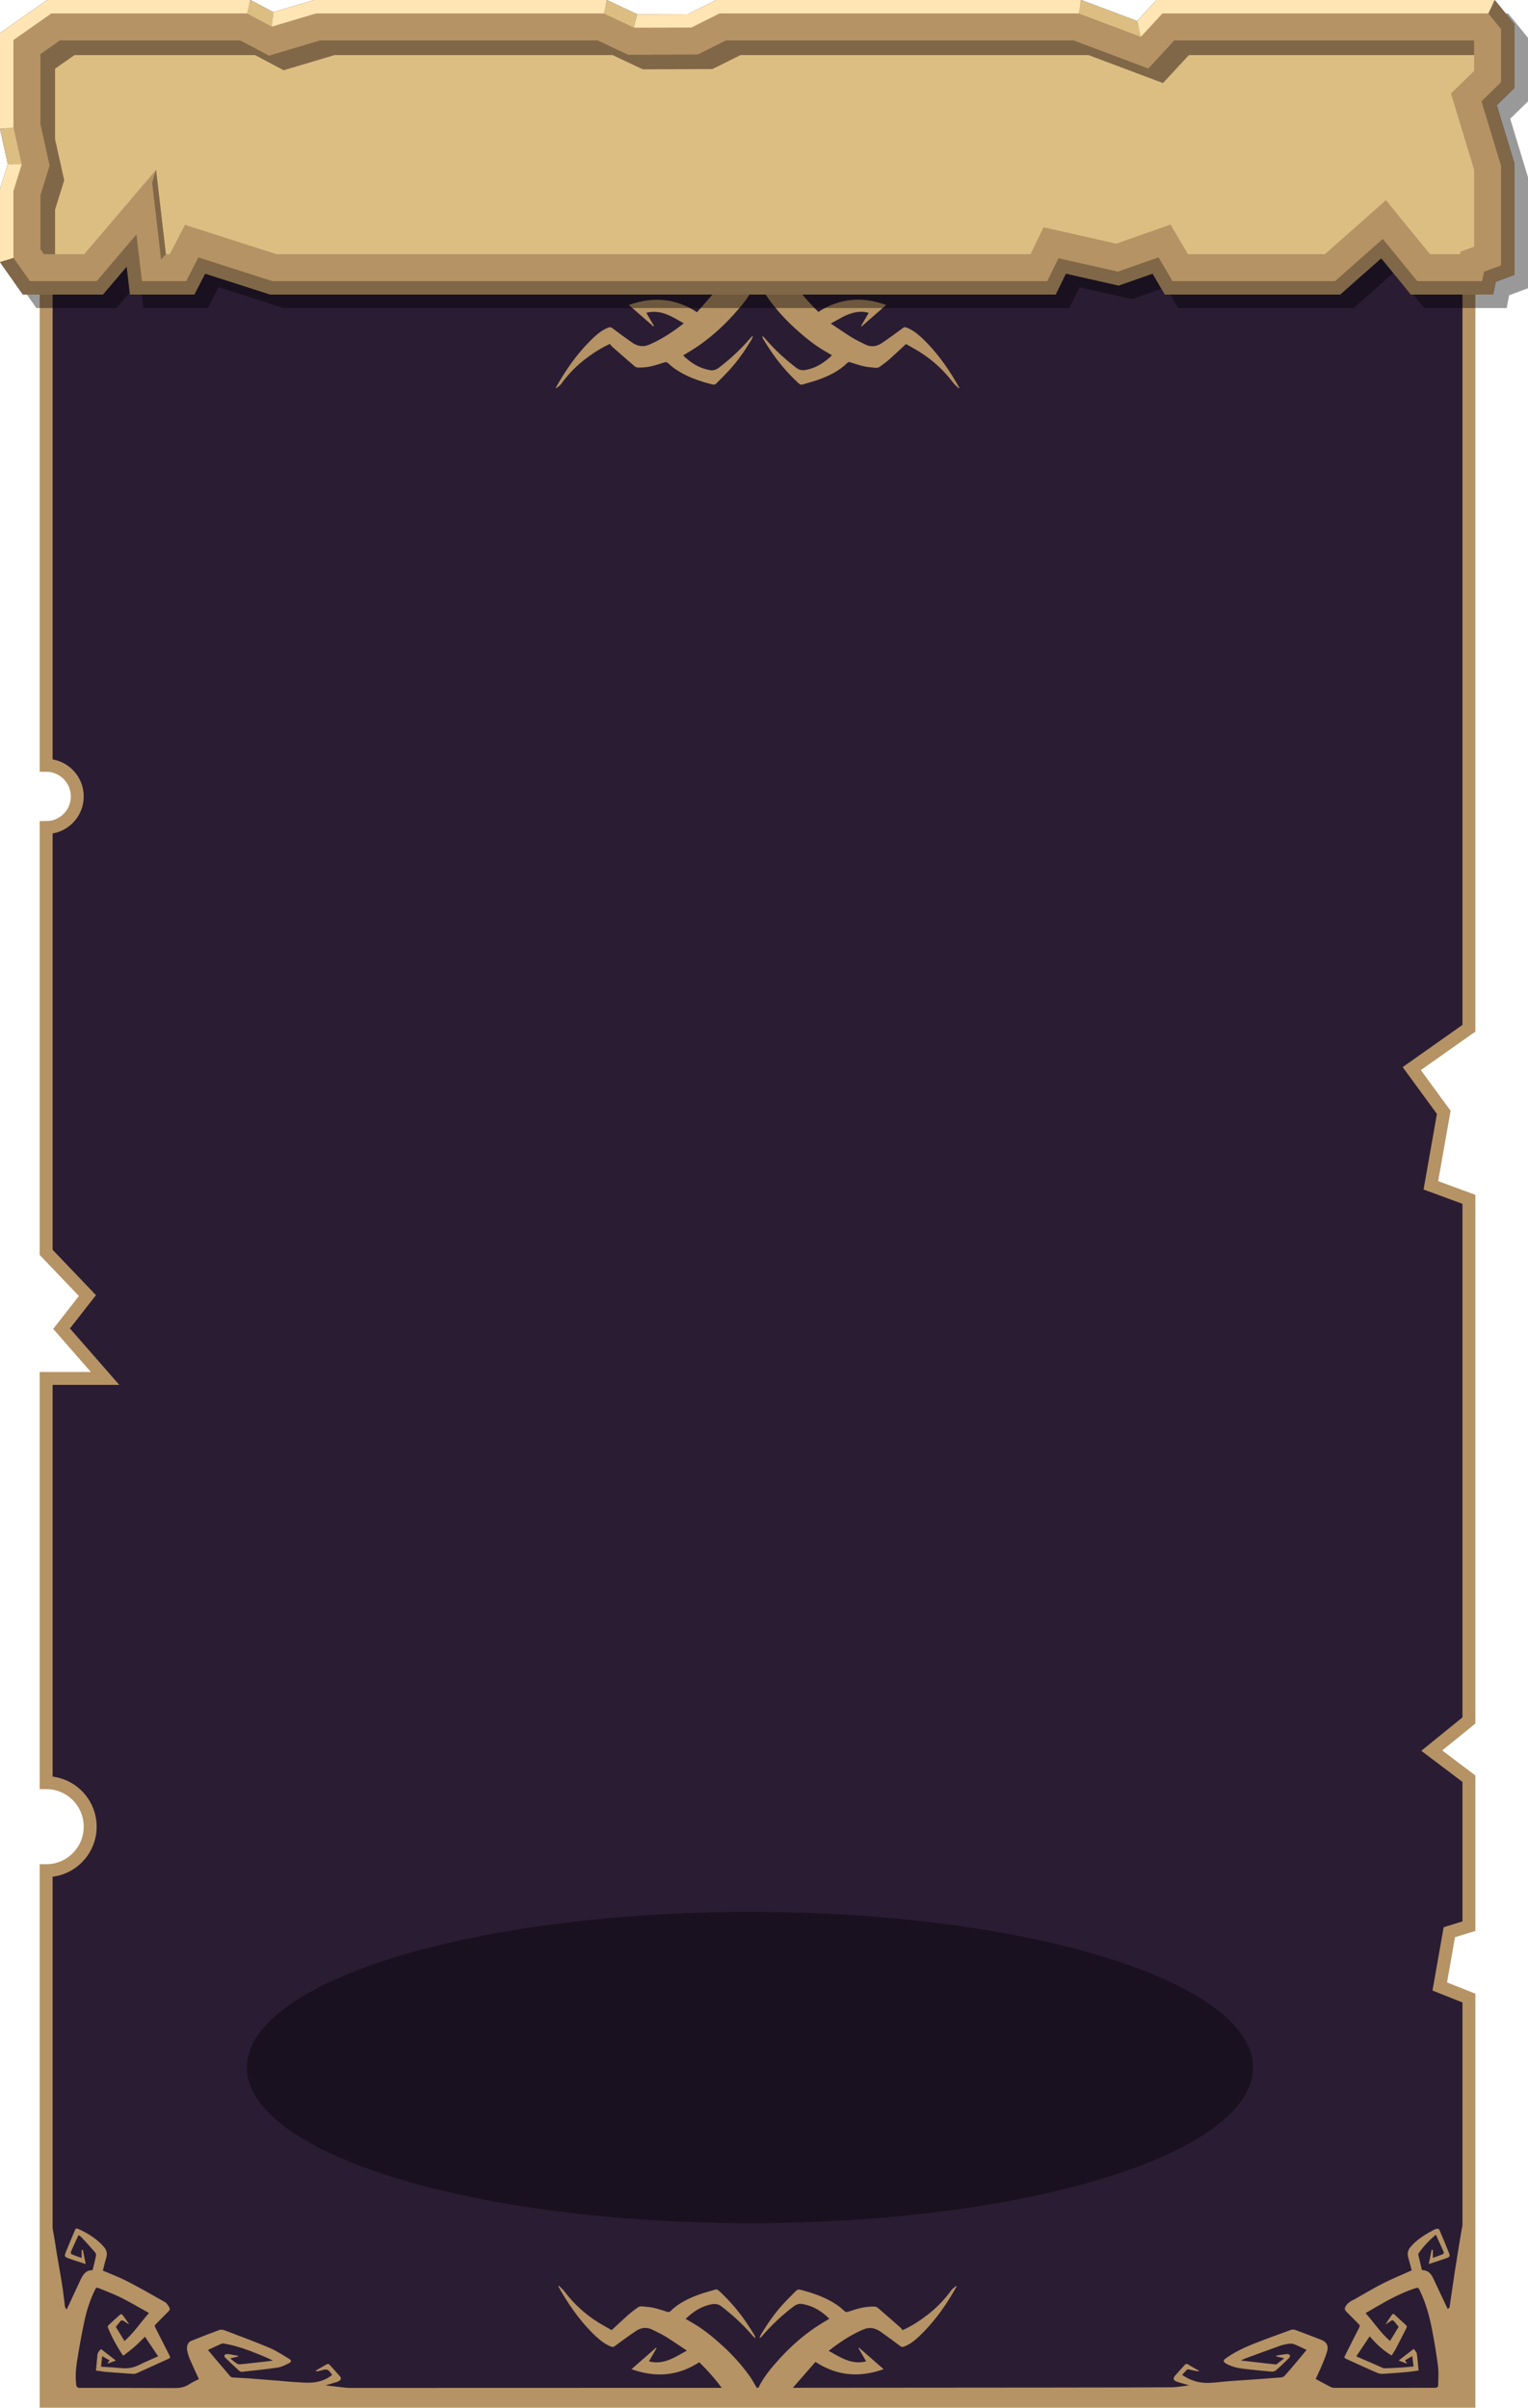
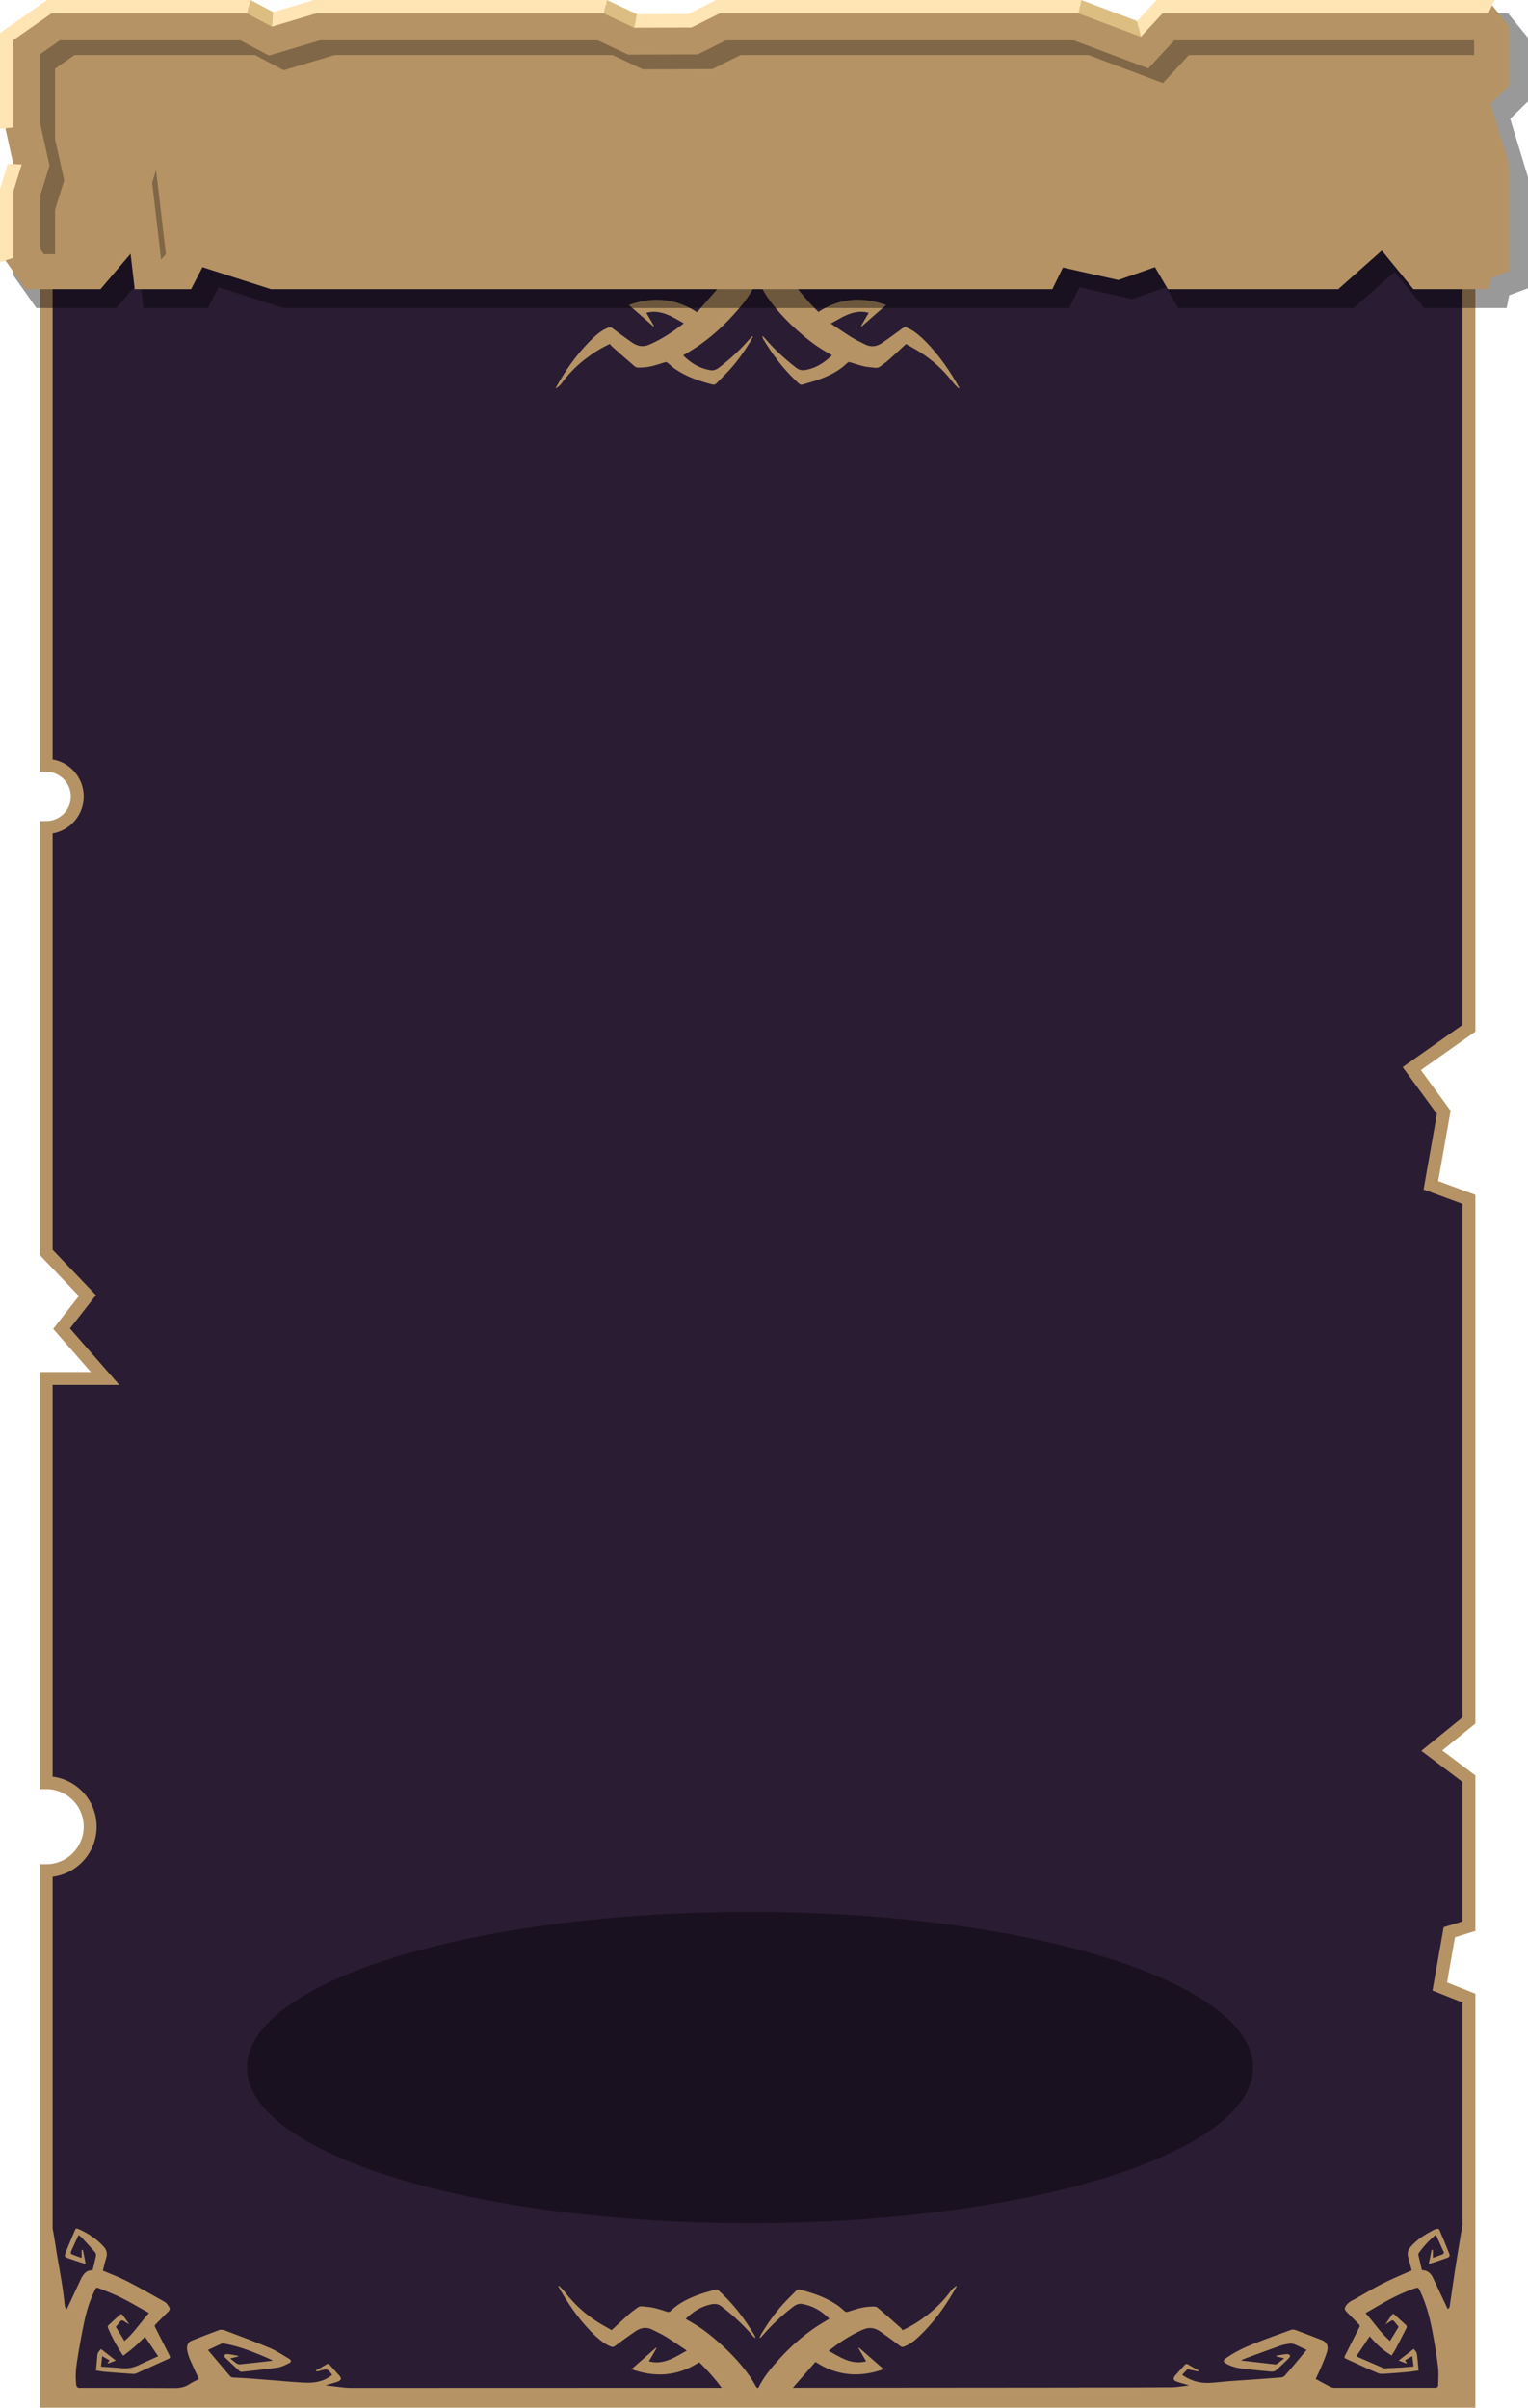
<svg xmlns="http://www.w3.org/2000/svg" viewBox="0 0 591.18 931.59">
  <defs>
    <style>
            .d{fill:#ffe5b3;}.e{fill:#806747;}.f{fill:#b59365;}.g{fill:#dcbe82;}.h{fill:#2a1c33;}.i{fill:none;stroke:#b59365;stroke-miterlimit:10;stroke-width:5px;}.j{opacity:.4;}
        </style>
  </defs>
  <g id="a" />
  <g id="b">
    <g id="c">
      <g>
        <path class="h" d="M568.32,397.85l-22.11,15.61,12.38,16.93-4.99,28.23,14.72,5.42v201.64l-14.37,11.67,14.37,10.86v57.06l-7.58,2.34-3.7,21,11.28,4.48v156H17.86v-205.28c9.4,0,17.03-7.63,17.03-17.04s-7.63-17.03-17.03-17.03v-156.39h22.8l-16.84-19.26,10.01-12.81-15.97-16.71v-164.37c6.65,0,12.04-5.39,12.04-12.04s-5.39-12.05-12.04-12.05V49.75H568.32V397.85Z" />
        <path class="i" d="M568.32,397.85l-22.11,15.61,12.38,16.93-4.99,28.23,14.72,5.42v201.64l-14.37,11.67,14.37,10.86v57.06l-7.58,2.34-3.7,21,11.28,4.48v156H17.86v-205.28c9.4,0,17.03-7.63,17.03-17.04s-7.63-17.03-17.03-17.03v-156.39h22.8l-16.84-19.26,10.01-12.81-15.97-16.71v-164.37c6.65,0,12.04-5.39,12.04-12.04s-5.39-12.05-12.04-12.05V49.75H568.32V397.85Z" />
        <g>
          <path class="f" d="M278.65,110.09l.19,.24c-3.07,3.51-6.13,7.01-9.16,10.48-8.43-5.49-17.09-6.12-26.38-2.81,3.3,2.88,6.4,5.6,9.51,8.31l.23-.16c-.98-1.69-1.96-3.39-2.97-5.12,5.67-1.45,9.93,1.54,14.48,4.06-4.09,3.24-8.29,6.01-12.93,8.08-.72,.32-1.49,.59-2.26,.7-1.88,.28-3.53-.43-5.02-1.47-2.52-1.76-4.99-3.6-7.45-5.45-.52-.39-.91-.43-1.49-.21-2.14,.82-3.92,2.16-5.57,3.7-5.45,5.1-9.82,11.04-13.58,17.46-.42,.72-.83,1.46-1.24,2.18l.19,.13c.62-.52,1.39-.95,1.85-1.59,2.6-3.6,5.63-6.77,9.13-9.49,2.99-2.32,6.15-4.39,9.79-6.05,.25,.32,.48,.7,.8,.99,2.88,2.55,5.78,5.08,8.69,7.59,.33,.28,.79,.53,1.21,.55,.86,.06,1.72-.02,2.58-.08,2.72-.2,5.27-1.1,7.84-1.92,.62-.2,.96-.09,1.43,.35,.92,.86,1.9,1.67,2.94,2.37,4.29,2.9,9.11,4.52,14.07,5.81,.7,.18,1.19,.06,1.66-.42,1.66-1.7,3.37-3.35,4.97-5.1,3.21-3.51,5.93-7.41,8.4-11.46,.29-.47,.48-1,.79-1.65-.34,.09-.45,.08-.5,.14-.3,.31-.6,.62-.88,.95-3.52,4.08-7.44,7.71-11.72,10.98-1.19,.91-2.37,1.36-3.83,.97-.3-.08-.6-.12-.9-.19-3.63-.88-6.6-2.85-9.21-5.45,1.88-1.16,3.73-2.21,5.48-3.4,5.09-3.47,9.66-7.55,13.8-12.1,3.22-3.54,6.29-7.2,8.35-11.58,.08-.17,.18-.28,.28-.35h-13.59Z" />
          <path class="f" d="M356.32,130.44c-1.65-1.54-3.44-2.87-5.57-3.7-.59-.23-.98-.16-1.49,.22-2.7,1.99-5.39,3.99-8.18,5.85-1.99,1.32-4.18,1.58-6.39,.44-1.72-.88-3.5-1.68-5.14-2.7-2.69-1.67-5.28-3.48-8.12-5.36,3.13-1.71,5.85-3.53,9.09-4.25,1.84-.41,3.67-.44,5.57,.12-1.02,1.75-1.99,3.43-2.96,5.1l.23,.15c3.11-2.72,6.22-5.43,9.5-8.31-9.32-3.34-18-2.68-26.22,2.69-3.38-3.28-6.43-6.79-9.26-10.62h-13.89c.28,.06,.59,.25,.73,.47,.93,1.48,1.71,3.07,2.72,4.5,3.11,4.43,6.72,8.43,10.73,12.07,3.63,3.3,7.4,6.42,11.68,8.87,.84,.48,1.67,.97,2.55,1.48-2.83,2.75-5.92,4.78-9.73,5.59-1.46,.31-2.75,.29-4.06-.71-4.32-3.31-8.31-6.97-11.87-11.09-.35-.4-.72-.79-1.08-1.18l-.24,.16c.14,.35,.22,.74,.42,1.05,.87,1.41,1.75,2.83,2.68,4.21,3.13,4.69,6.76,8.95,10.9,12.77,.45,.41,.87,.73,1.56,.52,1.96-.61,3.97-1.09,5.9-1.78,4.17-1.49,8.15-3.35,11.36-6.51,.42-.42,.75-.46,1.27-.3,2.6,.82,5.18,1.76,7.93,1.93,1.17,.07,2.42,.52,3.5-.25,1.3-.93,2.59-1.89,3.78-2.95,2.1-1.86,4.12-3.8,6.3-5.81,1.72,.99,3.54,1.96,5.28,3.05,5,3.15,9.3,7.07,12.88,11.79,.64,.85,1.48,1.56,2.23,2.33l.26-.21c-.41-.73-.82-1.47-1.24-2.19-3.76-6.41-8.13-12.36-13.58-17.46Z" />
        </g>
        <ellipse class="j" cx="290.17" cy="799.96" rx="194.62" ry="60.22" />
        <path class="f" d="M35.94,929.1H17.8c-.03-.15-.05-.31-.05-.49,.04-2.55,.06-5.1,.07-7.65,.01-3.25,0-6.5,0-9.75,0-18.77,0-37.55,0-56.32v-1.08c.26,.2,.34,.39,.41,.59,2.07,5.73,2.8,11.73,3.77,17.69,.38,2.33,.82,4.66,1.21,6.99,.4,2.36,.81,4.72,1.15,7.09,.29,2.04,.47,4.1,.74,6.15,.05,.39,.34,.74,.6,1.29,.25-.42,.36-.59,.45-.78,1.62-3.46,3.23-6.92,4.84-10.38,.99-2.13,2.09-4.13,4.83-4.08,.46-1.9,.94-3.69,1.31-5.49,.09-.43-.04-1.07-.32-1.39-1.73-1.99-3.52-3.93-5.31-5.87-.27-.29-.64-.5-1.1-.85-1.06,2.28-2.06,4.41-3.01,6.58-.09,.21,.1,.76,.3,.84,1.21,.51,2.46,.94,3.9,1.47v-3.07l.49-.05c.35,1.78,.7,3.55,1.07,5.44-.96-.3-1.65-.51-2.34-.73-1.44-.47-2.88-.93-4.3-1.44-1.46-.53-1.67-.83-1.13-2.21,1.17-2.99,2.46-5.93,3.7-8.89,.28-.67,.78-.48,1.22-.29,3.72,1.65,7.1,3.8,9.84,6.87,1.16,1.31,1.47,2.68,.95,4.35-.52,1.66-.9,3.37-1.29,4.91,3.15,1.36,6.29,2.51,9.24,4.03,4.99,2.57,9.87,5.34,14.75,8.11,.7,.4,1.19,1.25,1.66,1.97,.41,.63,.22,1.22-.35,1.77-1.66,1.61-3.26,3.27-4.88,4.91-.29,.29-.5,.51-.25,1,1.9,3.7,3.74,7.42,5.64,11.11,.34,.65,.2,.94-.45,1.23-4.09,1.83-8.15,3.71-12.24,5.55-.45,.2-1,.3-1.5,.27-3.54-.23-7.08-.49-10.62-.79-1.2-.1-2.38-.33-3.68-.52,.2-2.02,.42-3.94,.55-5.87,.07-1.05,.67-1.69,1.42-2.43,1.89,1.46,3.72,2.89,5.73,4.45-1.14,.43-2.1,.79-3.06,1.16l-.11-.18c.23-.34,.47-.67,.73-1.05-.94-.54-1.84-1.05-2.85-1.62-.15,1.41-.29,2.69-.44,4.06,2.79,.19,5.45,.33,8.1,.57,2.35,.22,4.53-.19,6.66-1.25,2.36-1.17,4.79-2.19,7.33-3.34-1.76-2.62-3.43-5.11-5.09-7.57-1.43,1.39-2.68,2.72-4.05,3.91-1.38,1.21-2.87,2.29-4.28,3.4-.24-.19-.33-.23-.38-.3-2.2-3.35-4.13-6.85-5.64-10.56-.09-.23,.01-.68,.2-.86,1.49-1.42,3.01-2.82,4.56-4.18,.15-.13,.7-.11,.81,.04,.92,1.21,1.79,2.46,2.67,3.7-.72-.29-1.35-.73-1.99-1.16-.58-.4-1.1-.43-1.57,.2-.51,.68-1.06,1.32-1.61,2,1.11,1.82,2.21,3.62,3.34,5.47,3.69-3.2,6.26-7.22,9.49-10.83-3.6-2-7.04-4.06-10.61-5.85-2.78-1.4-5.71-2.51-8.6-3.67-1.21-.49-1.22-.38-1.8,.81-1.85,3.81-3.13,7.82-4,11.94-1.1,5.2-2.04,10.44-2.86,15.69-.47,3.02-.67,6.09-.24,9.15,.04,.31,.43,.66,.74,.83,.26,.14,.65,.06,.99,.06,12.03,.01,24.06-.02,36.09,.07,2.2,.02,4.15-.31,5.99-1.56,1.11-.75,2.38-1.26,3.61-1.9-1.2-2.61-2.4-5.13-3.5-7.69-.46-1.07-.79-2.22-1.03-3.36-.34-1.61,.28-3.23,1.45-3.7,3.62-1.46,7.25-2.89,10.91-4.23,.61-.22,1.46-.14,2.09,.1,5.82,2.2,11.67,4.36,17.4,6.78,2.66,1.12,5.1,2.77,7.6,4.25,.92,.54,.91,1.23-.06,1.7-1.41,.68-2.87,1.46-4.38,1.68-4.56,.68-9.15,1.13-13.74,1.64-.33,.04-.78-.05-1.02-.26-1.92-1.75-3.81-3.54-5.69-5.35-.16-.15-.23-.6-.12-.79,.14-.24,.5-.46,.77-.47,.57-.02,1.15,.09,1.71,.18,.94,.15,1.88,.33,2.81,.5v.28c-.96,.23-1.93,.46-3.07,.73,.9,.73,1.62,1.38,2.42,1.91,.39,.26,.94,.42,1.39,.38,3.5-.35,7-.76,10.5-1.15,.72-.08,1.44-.19,2.16-.29-1.67-.89-3.35-1.57-5.03-2.26-4.49-1.85-9.04-3.5-13.85-4.32-.29-.05-.63-.1-.88,.01-1.77,.78-3.51,1.6-5.28,2.42,.08,.17,.11,.26,.17,.32,2.8,3.32,5.59,6.65,8.42,9.94,.22,.25,.67,.4,1.02,.43,2,.14,4,.18,5.99,.33,4.08,.3,8.15,.63,12.23,.96,1.69,.14,3.38,.34,5.07,.43,2.51,.13,5.04,.44,7.52,.22,2.73-.24,5.37-1.1,7.56-2.94-1.59-2.32-1.8-2.4-4.42-1.7-.35,.09-.7,.21-1.06,.27-.24,.04-.5,0-.74,0l-.08-.25c1.35-.78,2.72-1.55,4.06-2.35,.53-.32,.93-.28,1.35,.19,1.26,1.43,2.58,2.83,3.83,4.27,.73,.84,.57,1.49-.42,2.01-.32,.17-.67,.28-1.02,.39-1.31,.4-2.63,.78-4.06,1.2,1.07,.13,2,.25,2.93,.35,2.26,.23,4.52,.64,6.77,.65,14.16,.04,309.83-.08,317.78-.24,2.16-.04,4.31-.48,6.72-.77-.52-.14-.78-.2-1.04-.28-1.28-.38-2.57-.7-3.83-1.15-1.31-.46-1.51-1.28-.62-2.31,1.21-1.4,2.48-2.74,3.72-4.13,.38-.43,.75-.54,1.27-.22,1.22,.74,2.46,1.44,3.7,2.15,.17,.1,.39,.13,.58,.19l-.28,.35c-.35-.05-.71-.09-1.05-.16-.89-.19-1.77-.4-2.67-.58-.22-.04-.54-.04-.67,.08-.64,.63-1.22,1.31-1.88,2.02,3.15,2.2,6.55,3.21,10.21,3.11,2.51-.07,5.01-.44,7.51-.64,2.81-.22,5.62-.38,8.43-.58,4.08-.29,8.16-.58,12.23-.91,.43-.03,.95-.26,1.23-.57,1.43-1.57,2.8-3.2,4.17-4.82,1.45-1.71,2.88-3.44,4.38-5.24-1.62-.76-3.1-1.52-4.64-2.15-.6-.25-1.35-.36-1.99-.27-1.23,.17-2.47,.41-3.63,.82-4.48,1.58-8.94,3.24-13.4,4.88-.52,.19-1.02,.44-1.7,.74,.37,.09,.51,.14,.66,.15,4.19,.48,8.39,.96,12.58,1.43,.17,.02,.4,.03,.52-.07,.95-.72,1.87-1.46,2.94-2.29-1.18-.28-2.13-.51-3.09-.74v-.28c1.37-.22,2.73-.49,4.1-.63,.4-.04,.92,.19,1.21,.48,.12,.12-.1,.81-.34,1.05-1.66,1.63-3.34,3.27-5.1,4.79-.44,.38-1.23,.53-1.84,.48-3.33-.28-6.65-.65-9.97-1.01-2.55-.28-5.05-.75-7.32-2.01-1.38-.77-1.4-1.31-.14-2.2,3.34-2.36,7.01-4.1,10.79-5.6,4.72-1.88,9.5-3.58,14.28-5.32,.47-.17,1.11-.19,1.58-.02,3.46,1.27,6.92,2.57,10.35,3.94,1.88,.75,2.67,2.24,2.13,4.22-.51,1.85-1.26,3.65-2,5.43-.76,1.84-1.65,3.62-2.47,5.41,1.9,1.03,3.7,2.03,5.53,2.97,.51,.26,1.13,.46,1.69,.46,12.85,.02,25.7,0,38.55-.01,.33,0,.71,.05,.99-.08,.27-.13,.63-.47,.63-.72,.04-2.48,.25-4.99-.06-7.44-.61-4.82-1.4-9.63-2.33-14.4-.98-5.02-2.34-9.96-4.53-14.62-.78-1.65-.78-1.68-2.52-1.07-5.03,1.76-9.73,4.21-14.31,6.92-1.42,.84-2.85,1.66-4.34,2.53,3.25,3.57,5.77,7.63,9.47,10.75,1.14-1.88,2.23-3.66,3.33-5.46-.46-.56-.89-1.1-1.33-1.65-.87-1.08-1.08-1.09-2.22-.27-.49,.36-1.03,.65-1.55,.98,.8-1.31,1.65-2.48,2.48-3.67,.33-.47,.62-.49,1.03-.12,1.45,1.34,2.89,2.68,4.36,3.99,.45,.4,.46,.77,.21,1.27-1.34,2.61-2.66,5.24-4.02,7.83-.49,.93-1.09,1.8-1.66,2.74-3.34-1.96-5.99-4.51-8.5-7.42-1.75,2.61-3.41,5.09-5.19,7.75,3.61,1.57,7.05,3.06,10.5,4.55,.16,.07,.35,.07,.53,.06,2.09-.08,4.18-.15,6.27-.28,1.59-.1,3.17-.27,4.84-.41-.16-1.38-.31-2.65-.47-4.02-1.02,.59-1.91,1.1-2.82,1.63,.25,.38,.48,.73,.71,1.08l-.16,.14c-.94-.36-1.89-.72-3-1.15,2.03-1.57,3.89-3,5.84-4.51,.48,.7,1.09,1.21,1.18,1.8,.32,2.15,.47,4.32,.69,6.58-1.33,.19-2.55,.4-3.78,.52-2.78,.26-5.56,.51-8.34,.67-1.19,.07-2.54,.26-3.58-.17-4.19-1.74-8.29-3.71-12.43-5.58-.58-.26-.68-.53-.39-1.11,1.87-3.67,3.7-7.37,5.59-11.04,.26-.5,.22-.78-.16-1.16-1.55-1.54-3.07-3.11-4.62-4.66-.98-.98-1.1-1.46-.34-2.6,.39-.58,.97-1.08,1.55-1.5,.56-.41,1.23-.65,1.84-.99,3.62-2.04,7.18-4.21,10.88-6.09,3.58-1.81,7.32-3.33,11.1-5.02-.4-1.51-.81-3.24-1.31-4.94-.46-1.56-.21-2.86,.86-4.12,2.45-2.89,5.59-4.81,8.87-6.55,.45-.24,.94-.45,1.44-.53,.26-.04,.74,.17,.83,.38,1.29,3,2.57,6.01,3.76,9.06,.45,1.16,.25,1.51-.92,1.93-2.21,.79-4.45,1.5-6.92,2.32,.4-1.97,.75-3.74,1.11-5.51l.48,.05v3.06c1.41-.51,2.64-.92,3.83-1.41,.21-.09,.48-.56,.41-.73-.97-2.24-2-4.45-3.08-6.82-2.66,2.22-4.81,4.55-6.66,7.16-.12,.17-.16,.47-.11,.68,.44,1.94,.9,3.87,1.36,5.83,2.15,.07,3.47,1.2,4.31,3.04,1.13,2.45,2.3,4.88,3.45,7.32,.73,1.55,1.46,3.11,2.2,4.67,.9-.3,.8-1.04,.89-1.62,.68-4.5,1.29-9,1.99-13.49,.73-4.74,1.54-9.46,2.3-14.19,.57-3.51,1.52-6.92,2.88-10.27,0,.42,0,.85,0,1.27,.02,24.51,.04,49.02,.08,73.53,0,.17-.02,.33-.05,.47H35.94Z" />
        <g>
          <path class="f" d="M306.52,924.59l-.19-.24c3.07-3.51,6.13-7.01,9.16-10.48,8.43,5.49,17.09,6.12,26.38,2.81-3.3-2.88-6.4-5.6-9.51-8.31l-.23,.16c.98,1.69,1.96,3.39,2.97,5.12-5.67,1.45-9.93-1.54-14.48-4.06,4.09-3.24,8.29-6.01,12.93-8.08,.72-.32,1.49-.59,2.26-.7,1.88-.28,3.53,.43,5.02,1.47,2.52,1.76,4.99,3.6,7.45,5.45,.52,.39,.91,.43,1.49,.21,2.14-.82,3.92-2.16,5.57-3.7,5.45-5.1,9.82-11.04,13.58-17.46,.42-.72,.83-1.46,1.24-2.18l-.19-.13c-.62,.52-1.39,.95-1.85,1.59-2.6,3.6-5.63,6.77-9.13,9.49-2.99,2.32-6.15,4.39-9.79,6.05-.25-.32-.48-.7-.8-.99-2.88-2.55-5.78-5.08-8.69-7.59-.33-.28-.79-.53-1.21-.55-.86-.06-1.72,.02-2.58,.08-2.72,.2-5.27,1.1-7.84,1.92-.62,.2-.96,.09-1.43-.35-.92-.86-1.9-1.67-2.94-2.37-4.29-2.9-9.11-4.52-14.07-5.81-.7-.18-1.19-.06-1.66,.42-1.66,1.7-3.37,3.35-4.97,5.1-3.21,3.51-5.93,7.41-8.4,11.46-.29,.47-.48,1-.79,1.65,.34-.09,.45-.08,.5-.14,.3-.31,.6-.62,.88-.95,3.52-4.08,7.44-7.71,11.72-10.98,1.19-.91,2.37-1.36,3.83-.97,.3,.08,.6,.12,.9,.19,3.63,.88,6.6,2.85,9.21,5.45-1.88,1.16-3.73,2.21-5.48,3.4-5.09,3.47-9.66,7.55-13.8,12.1-3.22,3.54-6.29,7.2-8.35,11.58-.08,.17-.18,.28-.28,.35h13.59Z" />
          <path class="f" d="M230.85,904.24c1.65,1.54,3.44,2.87,5.57,3.7,.59,.23,.98,.16,1.49-.22,2.7-1.99,5.39-3.99,8.18-5.85,1.99-1.32,4.18-1.58,6.39-.44,1.72,.88,3.5,1.68,5.14,2.7,2.69,1.67,5.28,3.48,8.12,5.36-3.13,1.71-5.85,3.53-9.09,4.25-1.84,.41-3.67,.44-5.57-.12,1.02-1.75,1.99-3.43,2.96-5.1l-.23-.15c-3.11,2.72-6.22,5.43-9.5,8.31,9.32,3.34,18,2.68,26.22-2.69,3.38,3.28,6.43,6.79,9.26,10.62h13.89c-.28-.06-.59-.25-.73-.47-.93-1.48-1.71-3.07-2.72-4.5-3.11-4.43-6.72-8.43-10.73-12.07-3.63-3.3-7.4-6.42-11.68-8.87-.84-.48-1.67-.97-2.55-1.48,2.83-2.75,5.92-4.78,9.73-5.59,1.46-.31,2.75-.29,4.06,.71,4.32,3.31,8.31,6.97,11.87,11.09,.35,.4,.72,.79,1.08,1.18l.24-.16c-.14-.35-.22-.74-.42-1.05-.87-1.41-1.75-2.83-2.68-4.21-3.13-4.69-6.76-8.95-10.9-12.77-.45-.41-.87-.73-1.56-.52-1.96,.61-3.97,1.09-5.9,1.78-4.17,1.49-8.15,3.35-11.36,6.51-.42,.42-.75,.46-1.27,.3-2.6-.82-5.18-1.76-7.93-1.93-1.17-.07-2.42-.52-3.5,.25-1.3,.93-2.59,1.89-3.78,2.95-2.1,1.86-4.12,3.8-6.3,5.81-1.72-.99-3.54-1.96-5.28-3.05-5-3.15-9.3-7.07-12.88-11.79-.64-.85-1.48-1.56-2.23-2.33l-.26,.21c.41,.73,.82,1.47,1.24,2.19,3.76,6.41,8.13,12.36,13.58,17.46Z" />
        </g>
        <g>
          <polygon class="j" points="591.18 14.64 583.51 5.21 583.51 5.22 583.51 5.21 452.68 5.21 445.15 13.35 423.5 5.21 282.35 5.21 271.47 10.65 251.7 10.72 240.01 5.21 240.01 5.21 126.68 5.21 110.96 9.91 102.08 5.21 23.45 5.21 23.45 5.21 23.44 5.21 5.21 17.98 5.21 55.08 6.35 60.19 8.22 68.61 6.11 75.41 5.21 78.29 5.21 106.62 9.38 112.53 14.08 119.19 45.04 119.19 54.22 108.4 55.48 119.18 55.48 119.18 55.48 119.19 80.41 119.19 82.12 115.88 84.58 111.12 89.66 112.74 109.74 119.19 413.66 119.19 415.96 114.48 417.6 111.12 428.87 113.66 438.02 115.72 442.58 114.12 451.13 111.12 455.86 119.19 523.74 119.19 539.6 105.16 551.06 119.19 582.91 119.19 583.67 115.39 583.9 114.23 584.31 114.08 591.18 111.54 591.18 68.61 584.3 45.95 591.18 39.22 591.18 14.64" />
-           <polygon class="h" points="577.69 113.97 578.69 109.02 585.96 106.33 585.96 63.4 579.08 40.73 585.96 34 585.96 9.42 578.3 0 447.47 0 439.94 8.14 418.29 0 277.14 0 266.25 5.44 246.49 5.51 234.8 0 121.47 0 105.74 4.7 96.87 0 18.23 0 0 12.77 0 49.87 3.01 63.4 0 73.08 0 101.41 8.87 113.97 39.83 113.97 49.01 103.18 50.27 113.97 75.2 113.97 79.37 105.9 104.53 113.97 408.45 113.97 412.39 105.9 432.81 110.51 445.92 105.9 450.65 113.97 518.53 113.97 534.39 99.94 545.85 113.97 577.69 113.97" />
          <polygon class="f" points="546.84 111.89 534.63 96.94 517.74 111.89 451.84 111.89 446.85 103.37 432.69 108.34 411.24 103.51 407.15 111.89 104.86 111.89 78.33 103.38 73.93 111.89 52.12 111.89 50.52 98.19 38.87 111.89 9.95 111.89 2.08 100.75 2.08 73.39 5.16 63.49 2.08 49.64 2.08 13.85 18.89 2.08 96.35 2.08 105.52 6.94 121.78 2.08 234.33 2.08 246.03 7.59 266.75 7.52 277.63 2.08 417.91 2.08 440.52 10.59 448.38 2.08 577.31 2.08 583.88 10.17 583.88 33.13 576.72 40.13 583.88 63.71 583.88 104.88 576.88 107.47 575.99 111.89 546.84 111.89" />
-           <polygon class="g" points="570.34 27.43 561.37 36.19 570.34 65.72 570.34 95.44 565.09 97.38 564.89 98.35 553.27 98.35 536.21 77.46 512.6 98.35 459.61 98.35 452.89 86.89 431.87 94.28 403.76 87.94 398.69 98.35 106.98 98.35 71.56 86.99 65.69 98.35 64.18 98.35 60.37 65.72 32.6 98.35 16.96 98.35 15.63 96.45 15.63 75.45 19.16 64.06 15.63 48.15 15.63 20.9 23.16 15.63 92.99 15.63 104.08 21.51 123.76 15.63 231.3 15.63 243.02 21.15 269.96 21.06 280.83 15.63 415.45 15.63 444.28 26.47 454.3 15.63 570.34 15.63 570.34 27.43" />
          <polygon class="e" points="570.34 15.63 570.34 21.31 459.98 21.31 449.96 32.14 421.13 21.31 286.51 21.31 275.64 26.72 248.7 26.83 236.98 21.31 129.43 21.31 109.76 27.18 98.66 21.31 28.83 21.31 21.3 26.58 21.3 53.83 24.84 69.74 21.3 81.13 21.3 98.35 16.96 98.35 15.63 96.45 15.63 75.45 19.16 64.06 15.63 48.15 15.63 20.9 23.16 15.63 92.99 15.63 104.08 21.51 123.76 15.63 231.3 15.63 243.02 21.15 269.96 21.06 280.83 15.63 415.45 15.63 444.28 26.47 454.3 15.63 570.34 15.63" />
          <polygon class="g" points="96.87 0 95.58 5.21 105.19 10.3 105.75 4.7 96.87 0" />
          <polygon class="g" points="439.95 8.15 418.3 0 417.35 5.21 441.38 14.25 439.95 8.15" />
-           <polygon class="e" points="585.97 9.43 578.3 0 575.82 5.21 580.76 11.27 580.76 31.81 573.18 39.22 580.76 64.17 580.76 102.7 574.15 105.14 573.43 108.77 548.33 108.77 534.99 92.44 516.55 108.77 453.63 108.77 448.24 99.57 432.5 105.1 409.51 99.92 405.2 108.77 105.35 108.77 76.76 99.6 72.03 108.77 54.91 108.77 52.79 90.69 37.43 108.77 11.57 108.77 5.21 99.76 0 101.41 8.87 113.98 39.83 113.98 49.01 103.18 50.27 113.98 75.2 113.98 79.37 105.9 104.53 113.98 408.45 113.98 412.39 105.9 432.81 110.51 445.92 105.9 450.65 113.98 518.53 113.98 534.39 99.94 545.85 113.98 577.7 113.98 578.69 109.02 585.97 106.33 585.97 63.4 579.08 40.74 585.97 34.01 585.97 9.43" />
-           <polygon class="g" points="8.39 63.61 5.21 49.3 0 49.87 3 63.4 8.39 63.61" />
          <polygon class="g" points="234.8 0 233.63 5.21 245.33 10.72 246.49 5.51 234.8 0" />
          <polygon class="d" points="96.87 0 95.58 5.21 19.87 5.21 5.21 15.48 5.21 49.3 0 49.87 0 12.77 18.23 0 96.87 0" />
          <polygon class="d" points="234.8 0 233.63 5.21 122.23 5.21 105.19 10.3 105.75 4.7 121.47 0 234.8 0" />
          <polygon class="d" points="418.3 0 417.35 5.21 278.37 5.21 267.49 10.65 245.33 10.72 246.49 5.51 266.25 5.44 277.14 0 418.3 0" />
          <polygon class="d" points="578.3 0 575.82 5.21 449.75 5.21 441.38 14.25 439.95 8.15 447.47 0 578.3 0" />
          <polygon class="d" points="8.39 63.61 5.21 73.87 5.21 99.76 0 101.41 0 73.07 3 63.4 8.39 63.61" />
          <polygon class="e" points="64.18 98.35 62.33 100.43 58.86 70.71 60.37 65.72 64.18 98.35" />
        </g>
      </g>
    </g>
  </g>
</svg>